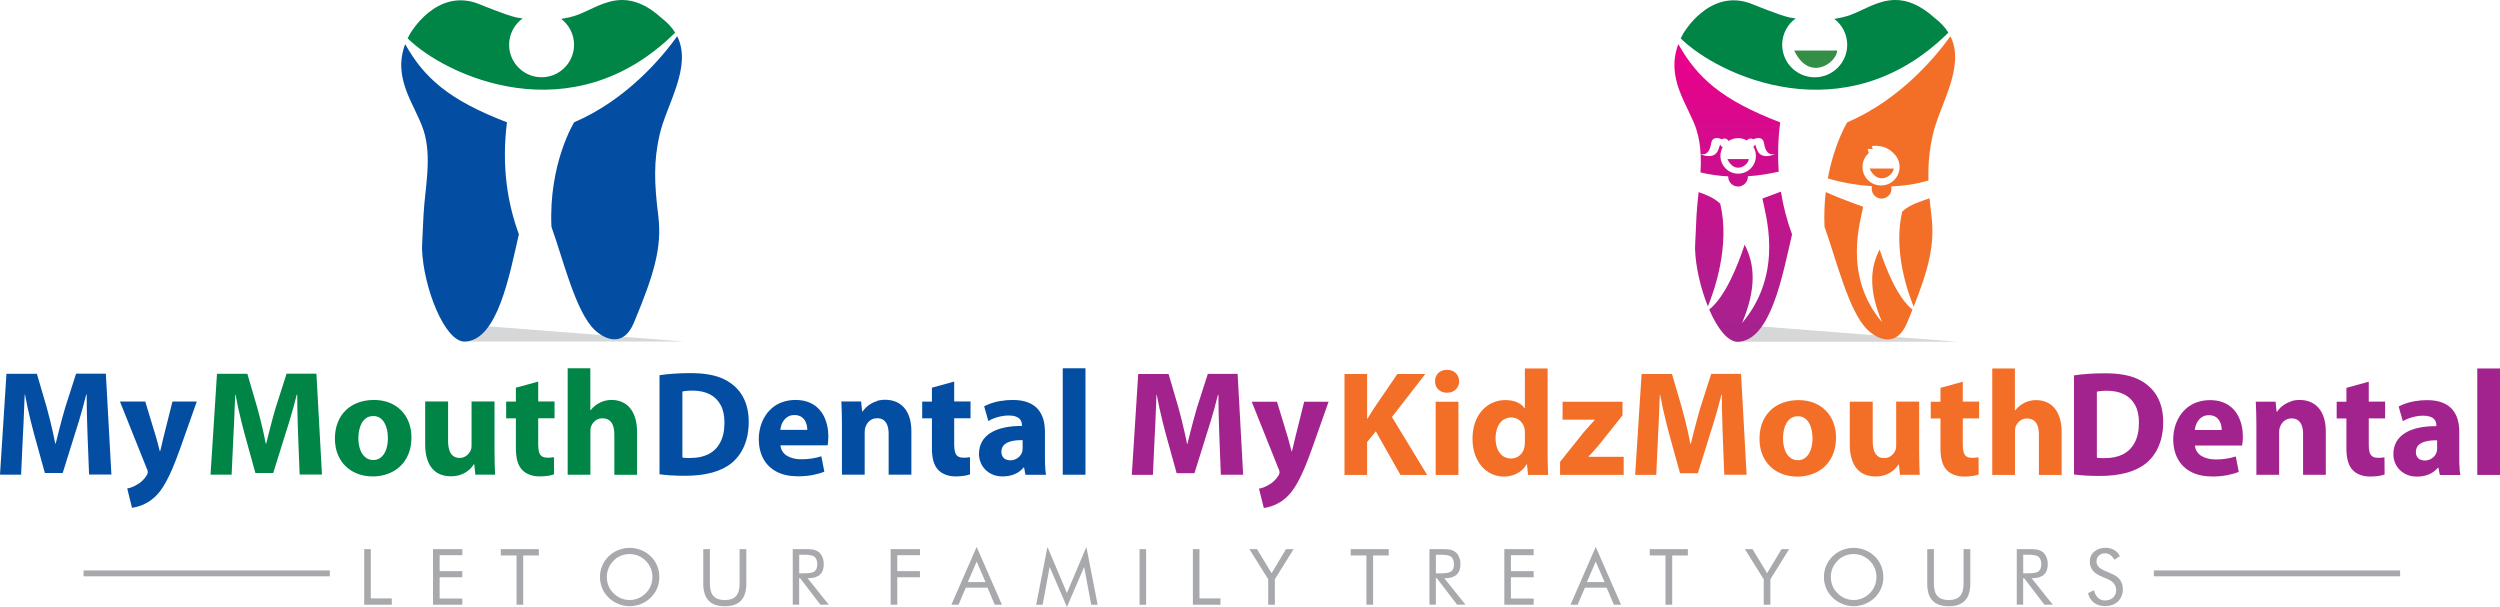
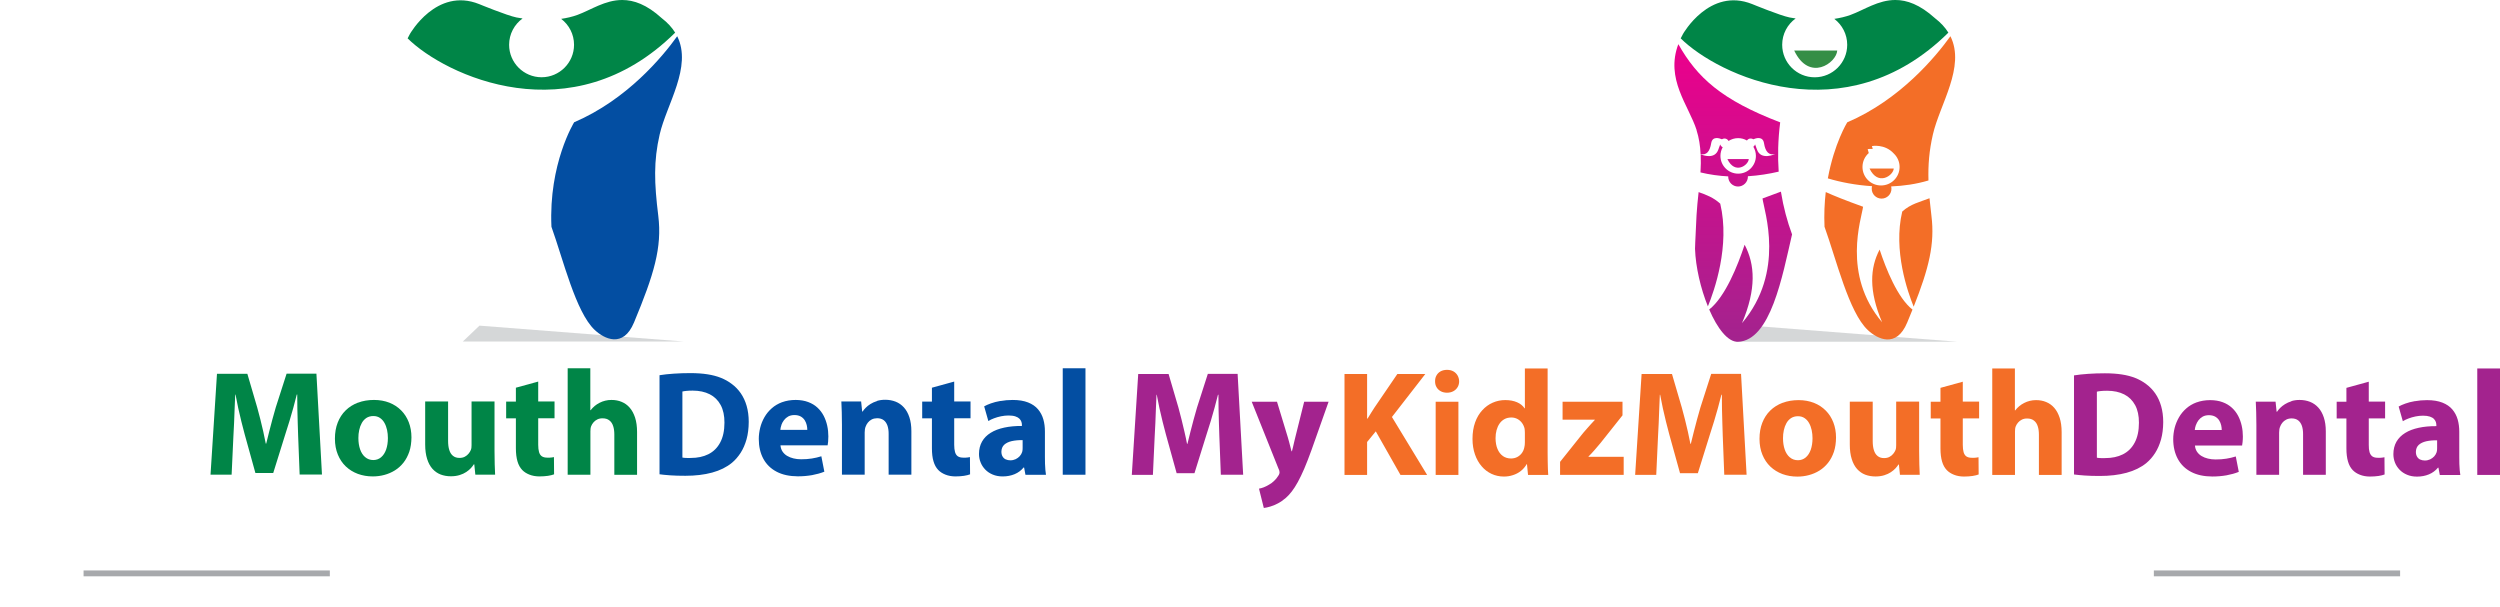
<svg xmlns="http://www.w3.org/2000/svg" id="Layer_2" viewBox="0 0 549.83 133.48">
  <defs>
    <style>.cls-1{fill:#008547;}.cls-2,.cls-3{fill-rule:evenodd;}.cls-2,.cls-4{fill:#d5d7d8;}.cls-5{fill:url(#linear-gradient);}.cls-3{fill:#358e46;}.cls-6{fill:#a3238e;}.cls-7{fill:#f36e27;}.cls-8{fill:#034ea2;}.cls-9{fill:#a7a9ac;}</style>
    <linearGradient id="linear-gradient" x1="381.18" y1="75.16" x2="381.18" y2="9.7" gradientUnits="userSpaceOnUse">
      <stop offset="0" stop-color="#a3238e" />
      <stop offset="1" stop-color="#ec008c" />
    </linearGradient>
  </defs>
  <g id="Layer_3">
-     <path class="cls-9" d="M464.48,126.21c.8.34,1.4.79,1.8,1.35.4.57.6,1.23.6,1.99,0,1.13-.36,2.03-1.07,2.72-.72.69-1.66,1.03-2.85,1.03-.96,0-1.77-.24-2.42-.74-.65-.49-1.09-1.19-1.32-2.1l1.32-.65c.18.74.47,1.3.88,1.68.41.38.92.57,1.54.57.73,0,1.32-.21,1.77-.63.45-.42.68-.96.68-1.64,0-.55-.16-1.02-.47-1.42-.32-.41-.79-.74-1.42-1.02l-1.49-.64c-.81-.34-1.42-.78-1.82-1.31-.4-.53-.6-1.17-.6-1.92,0-.87.32-1.59.97-2.15.65-.57,1.47-.85,2.47-.85.74,0,1.37.16,1.91.47.54.31.96.77,1.26,1.38l-1.2.77c-.27-.47-.58-.82-.92-1.06-.34-.23-.72-.35-1.15-.35-.54,0-.99.17-1.34.5-.35.33-.52.76-.52,1.28,0,.43.13.81.4,1.13.26.32.68.6,1.24.84l1.74.77ZM444.97,122v4.09h1.11c1.14,0,1.9-.14,2.28-.44.38-.29.58-.8.58-1.53,0-.78-.2-1.33-.59-1.65s-1.15-.47-2.27-.47h-1.11ZM443.55,133v-12.23h2.87c.82,0,1.42.05,1.8.14.38.1.72.25,1.01.47.36.28.64.67.84,1.14.2.48.3,1,.3,1.58,0,1-.28,1.76-.84,2.28-.56.52-1.38.78-2.46.78h-.26l4.67,5.83h-1.85l-4.46-5.83h-.21v5.83h-1.42ZM423.86,120.77h1.47v7.61c0,1.24.26,2.14.79,2.72.52.58,1.35.87,2.47.87s1.95-.29,2.47-.87c.53-.58.79-1.49.79-2.72v-7.61h1.48v7.61c0,1.66-.39,2.89-1.18,3.72-.79.82-1.97,1.23-3.56,1.23s-2.77-.41-3.55-1.23c-.79-.82-1.18-2.06-1.18-3.72v-7.61ZM414.21,126.91c0,.88-.16,1.7-.48,2.47-.32.78-.8,1.46-1.41,2.06-.62.6-1.33,1.06-2.14,1.39-.81.33-1.64.49-2.5.49s-1.7-.16-2.5-.49c-.8-.33-1.51-.79-2.13-1.39-.62-.61-1.1-1.3-1.42-2.07-.33-.77-.49-1.6-.49-2.46s.16-1.7.49-2.48c.33-.78.8-1.47,1.42-2.08.61-.59,1.32-1.05,2.12-1.38.8-.32,1.64-.48,2.5-.48s1.7.16,2.51.48c.8.32,1.51.78,2.13,1.38.62.6,1.09,1.29,1.41,2.07.32.78.48,1.6.48,2.48M407.68,131.96c.67,0,1.3-.12,1.91-.38.6-.25,1.15-.62,1.63-1.11.48-.48.84-1.02,1.09-1.63.25-.61.38-1.25.38-1.93s-.13-1.33-.38-1.95c-.25-.62-.62-1.16-1.09-1.63s-1.02-.84-1.63-1.1c-.61-.25-1.25-.37-1.92-.37s-1.33.12-1.93.37c-.61.25-1.15.62-1.61,1.1-.48.48-.84,1.03-1.1,1.64-.25.61-.37,1.26-.37,1.94s.12,1.32.37,1.92c.25.6.61,1.15,1.1,1.64s1.04.86,1.63,1.11c.6.25,1.24.38,1.91.38M387.9,133v-5.6l-4.14-6.63h1.68l3.2,5.3,3.18-5.3h1.67l-4.13,6.63v5.6h-1.45ZM366.3,133v-10.84h-3.46v-1.39h8.37v1.39h-3.44v10.84h-1.47ZM350.96,120.29l5.56,12.71h-1.58l-1.59-3.75h-4.78l-1.59,3.75h-1.58l5.55-12.71ZM350.96,123.51l-1.95,4.5h3.89l-1.95-4.5ZM330.85,133v-12.23h6.45v1.33h-5v3.51h5v1.35h-5v4.68h5v1.36h-6.45ZM315.8,122v4.09h1.11c1.14,0,1.9-.14,2.28-.44.38-.29.58-.8.58-1.53,0-.78-.2-1.33-.59-1.65-.4-.32-1.15-.47-2.27-.47h-1.11ZM314.38,133v-12.23h2.87c.82,0,1.42.05,1.8.14.38.1.72.25,1.01.47.36.28.65.67.84,1.14.2.48.3,1,.3,1.58,0,1-.28,1.76-.84,2.28-.56.52-1.38.78-2.46.78h-.26l4.67,5.83h-1.85l-4.46-5.83h-.21v5.83h-1.42ZM300.52,133v-10.84h-3.46v-1.39h8.37v1.39h-3.44v10.84h-1.47ZM278.92,133v-5.6l-4.14-6.63h1.68l3.2,5.3,3.18-5.3h1.67l-4.13,6.63v5.6h-1.45ZM262.35,133v-12.23h1.45v10.84h4.62v1.39h-6.07ZM250.62,120.77h1.45v12.23h-1.45v-12.23ZM234.65,133.48l-3.8-8.79-1.54,8.31h-1.42l2.48-12.71,4.28,10.12,4.28-10.12,2.48,12.71h-1.42l-1.55-8.31-3.78,8.79ZM214.8,120.29l5.56,12.71h-1.58l-1.59-3.75h-4.78l-1.59,3.75h-1.58l5.55-12.71ZM214.8,123.51l-1.94,4.5h3.89l-1.95-4.5ZM195.88,133v-12.23h6.45v1.33h-4.99v3.51h4.99v1.35h-4.99v6.04h-1.45ZM175.77,122v4.09h1.11c1.14,0,1.9-.14,2.28-.44.39-.29.58-.8.58-1.53,0-.78-.2-1.33-.59-1.65s-1.15-.47-2.27-.47h-1.11ZM174.35,133v-12.23h2.87c.82,0,1.42.05,1.8.14.38.1.72.25,1.01.47.36.28.64.67.84,1.14.2.48.3,1,.3,1.58,0,1-.28,1.76-.84,2.28-.56.52-1.38.78-2.46.78h-.26l4.67,5.83h-1.85l-4.46-5.83h-.21v5.83h-1.42ZM154.66,120.77h1.47v7.61c0,1.24.26,2.14.79,2.72.53.58,1.35.87,2.48.87s1.95-.29,2.47-.87c.53-.58.79-1.49.79-2.72v-7.61h1.48v7.61c0,1.66-.39,2.89-1.18,3.72-.79.82-1.97,1.23-3.56,1.23s-2.77-.41-3.55-1.23c-.79-.82-1.18-2.06-1.18-3.72v-7.61ZM145.01,126.91c0,.88-.16,1.7-.48,2.47-.32.78-.8,1.46-1.41,2.06-.62.6-1.33,1.06-2.13,1.39-.81.33-1.64.49-2.5.49s-1.7-.16-2.5-.49c-.8-.33-1.51-.79-2.13-1.39-.62-.61-1.1-1.3-1.42-2.07-.33-.77-.49-1.6-.49-2.46s.16-1.7.49-2.48c.32-.78.8-1.47,1.42-2.08.61-.59,1.32-1.05,2.12-1.38.8-.32,1.64-.48,2.5-.48s1.71.16,2.51.48c.81.32,1.52.78,2.13,1.38.62.6,1.09,1.29,1.41,2.07.32.78.48,1.6.48,2.48M138.48,131.96c.67,0,1.3-.12,1.91-.38.6-.25,1.15-.62,1.63-1.11.48-.48.84-1.02,1.09-1.63.25-.61.38-1.25.38-1.93s-.12-1.33-.38-1.95c-.25-.62-.62-1.16-1.09-1.63-.48-.48-1.02-.84-1.63-1.1-.61-.25-1.25-.37-1.92-.37s-1.33.12-1.93.37c-.61.25-1.15.62-1.61,1.1-.48.48-.84,1.03-1.09,1.64-.25.61-.38,1.26-.38,1.94s.12,1.32.37,1.92c.25.6.61,1.15,1.1,1.64.49.49,1.04.86,1.63,1.11.6.25,1.24.38,1.91.38M113.6,133v-10.84h-3.46v-1.39h8.37v1.39h-3.44v10.84h-1.47ZM95.23,133v-12.23h6.45v1.33h-4.99v3.51h4.99v1.35h-4.99v4.68h4.99v1.36h-6.45ZM80.1,133v-12.23h1.45v10.84h4.62v1.39h-6.07Z" />
    <rect class="cls-9" x="18.38" y="125.46" width="54.16" height="1.29" />
    <rect class="cls-9" x="473.7" y="125.46" width="54.16" height="1.29" />
    <polygon class="cls-4" points="101.78 75.12 150.49 75.12 105.45 71.62 101.78 75.12" />
    <path class="cls-8" d="M126.27,26.9s-5.63,9.08-4.99,22.98c2.58,7.18,5.34,18.75,9.5,22.67,2.1,1.98,6.28,4.1,8.66-1.63,4.39-10.54,6.19-16.49,5.34-23.43-.9-7.27-1.05-12.03.3-17.91,1.51-6.62,7.21-14.88,3.86-21.61-3.25,4.53-11.05,13.94-22.67,18.92" />
    <path class="cls-1" d="M127.02,3.27c-1.14.42-2.37.7-3.6.88,1.72,1.31,2.83,3.37,2.83,5.7,0,3.94-3.2,7.14-7.14,7.14s-7.14-3.2-7.14-7.14c0-2.38,1.17-4.49,2.96-5.79-.55-.08-1-.16-1.34-.22-2.09-.42-8.21-2.94-8.21-2.94-9.4-3.78-15.23,6.58-15.23,6.58-.18.32-.34.64-.5.96,8.22,8.13,36.02,21.32,58.84-1.26-.69-1.12-1.66-2.19-2.97-3.2C142.23.99,139.39,0,136.84,0,133.07,0,129.96,2.19,127.02,3.27" />
-     <path class="cls-8" d="M93.14,28.6c1.94,6.02.3,12.87,0,18.75-.3,5.88-.33,7.34-.33,7.34.3,8.67,5.08,20.57,9.4,20.43,7.21-.22,9.8-14.46,11.91-23.6-2.42-6.54-3.87-14.77-2.62-24.62-12.91-4.94-18.24-9.84-22.39-17.19-2.89,7.67,2.25,13.4,4.02,18.9" />
-     <path class="cls-8" d="M37.93,88.31l-1.98,7.9c-.08.31-.16.64-.24,1-.08.35-.16.7-.24,1.04-.08.35-.17.66-.24.95h-.1c-.07-.29-.14-.6-.24-.94-.09-.34-.18-.69-.27-1.04-.1-.35-.19-.69-.28-1.01l-2.4-7.9h-5.56l5.89,14.72c.1.2.16.36.19.5.03.13.04.24.04.32,0,.12-.02.24-.07.36-.04.13-.11.25-.19.36-.25.42-.57.81-.94,1.16-.37.36-.75.64-1.14.84-.38.23-.76.42-1.14.57-.37.14-.72.24-1.04.29l1.05,4.25c.42-.05.9-.15,1.42-.31.53-.15,1.09-.38,1.67-.69.58-.3,1.16-.71,1.75-1.21.45-.39.89-.87,1.32-1.43.43-.56.88-1.25,1.32-2.06.45-.81.92-1.8,1.42-2.95.49-1.16,1.03-2.53,1.6-4.12l3.75-10.6h-5.37ZM16.72,82.22l-2.37,7.38c-.24.83-.48,1.69-.73,2.59-.24.9-.48,1.8-.71,2.71-.23.91-.46,1.8-.66,2.66h-.1c-.17-.87-.35-1.76-.55-2.65-.2-.89-.41-1.79-.64-2.68-.22-.89-.46-1.76-.68-2.61l-2.17-7.41H1.42l-1.42,22.19h4.64l.39-8.43c.06-.93.1-1.91.15-2.95.04-1.03.08-2.08.12-3.14.04-1.06.08-2.09.13-3.1h.07c.18.97.37,1.95.59,2.96.22,1,.45,1.98.69,2.95.24.97.48,1.9.72,2.78l2.37,8.56h3.92l2.7-8.66c.29-.87.58-1.79.87-2.76.29-.96.57-1.94.84-2.93s.53-1.96.76-2.91h.1c0,1.08.01,2.14.03,3.2.02,1.06.04,2.08.08,3.08.03,1,.06,1.94.09,2.83l.33,8.49h4.91l-1.22-22.19h-6.55Z" />
-     <path class="cls-1" d="M103.71,88.31v9.58c0,.2-.01.39-.03.58-.02.19-.07.35-.13.5-.11.27-.27.54-.49.8-.21.27-.49.49-.82.67-.33.18-.73.27-1.19.27-.58,0-1.05-.15-1.43-.46-.37-.3-.64-.72-.81-1.28-.18-.56-.26-1.23-.26-2.01v-8.66h-5.04v9.45c0,1.24.15,2.3.43,3.19.28.89.67,1.61,1.18,2.18.51.56,1.11.98,1.79,1.24.69.26,1.44.39,2.26.39.72,0,1.37-.1,1.92-.27.56-.17,1.04-.4,1.45-.67.41-.27.75-.56,1.03-.86.27-.3.49-.58.64-.83h.1l.23,2.27h4.35c-.03-.68-.07-1.44-.09-2.3-.03-.86-.04-1.82-.04-2.87v-10.93h-5.04ZM80.31,100.54c-.49-.42-.86-.99-1.11-1.71-.25-.73-.38-1.55-.38-2.49,0-.6.05-1.18.18-1.76.12-.57.31-1.09.57-1.55.26-.47.6-.83,1.01-1.11.42-.27.93-.42,1.53-.42.57,0,1.05.14,1.46.42.4.27.74.64.99,1.1.26.46.44.98.57,1.55.12.58.18,1.16.18,1.77,0,.97-.14,1.82-.39,2.54-.26.72-.63,1.29-1.11,1.69-.48.4-1.04.6-1.69.61-.71,0-1.32-.22-1.8-.64M78.73,88.55c-1.05.4-1.96.97-2.71,1.71-.76.74-1.34,1.64-1.75,2.69-.41,1.05-.61,2.22-.61,3.53,0,1.3.22,2.47.64,3.49.42,1.03,1,1.89,1.75,2.61.76.72,1.64,1.26,2.65,1.64,1.01.37,2.1.56,3.29.56.87,0,1.72-.11,2.54-.33.82-.22,1.6-.55,2.32-1,.71-.44,1.34-1.01,1.89-1.7.54-.68.96-1.49,1.28-2.41.31-.93.46-1.98.47-3.15,0-1.21-.2-2.33-.59-3.33-.39-1-.94-1.87-1.67-2.6-.72-.73-1.59-1.3-2.6-1.7-1.01-.39-2.13-.6-3.37-.6-1.29,0-2.47.2-3.52.6M113.46,85.29v3.03h-2.14v3.69h2.14v6.58c0,1.14.12,2.1.35,2.88.23.79.58,1.41,1.04,1.89.4.42.92.76,1.57,1.02.64.26,1.37.39,2.18.4.71,0,1.35-.05,1.92-.13.56-.09,1.01-.2,1.34-.33l-.03-3.79c-.16.03-.31.06-.45.08-.14.02-.29.03-.45.04-.16,0-.36,0-.58,0-.5,0-.89-.1-1.19-.3-.29-.2-.49-.52-.61-.93-.12-.42-.18-.95-.18-1.6v-5.83h3.59v-3.69h-3.59v-4.38l-4.91,1.35ZM63.02,82.22l-2.37,7.38c-.24.83-.48,1.69-.73,2.59-.24.9-.48,1.8-.71,2.71-.23.91-.46,1.8-.66,2.66h-.1c-.16-.87-.35-1.76-.55-2.65-.2-.89-.41-1.79-.64-2.68-.23-.89-.46-1.76-.69-2.61l-2.17-7.41h-6.68l-1.42,22.19h4.64l.39-8.43c.06-.93.1-1.91.15-2.95.04-1.03.08-2.08.12-3.14.04-1.06.08-2.09.13-3.1h.07c.18.97.37,1.95.59,2.96.22,1,.45,1.98.69,2.95.24.97.48,1.9.72,2.78l2.37,8.56h3.92l2.7-8.66c.29-.87.58-1.79.87-2.76.29-.96.57-1.94.85-2.93.27-.99.53-1.96.76-2.91h.1c0,1.08.01,2.14.03,3.2.02,1.06.04,2.08.08,3.08.03,1,.06,1.94.09,2.83l.33,8.49h4.91l-1.22-22.19h-6.55ZM124.85,81v23.41h5v-9.55c0-.19.01-.37.03-.57.02-.2.07-.38.13-.55.12-.3.29-.59.52-.85.22-.26.5-.48.83-.64.33-.17.71-.25,1.15-.25.63,0,1.13.15,1.51.46.38.29.66.7.83,1.24.18.53.26,1.15.26,1.86v8.86h5v-9.42c0-1.21-.15-2.26-.43-3.14-.29-.88-.68-1.62-1.19-2.2-.5-.58-1.1-1-1.78-1.28-.68-.29-1.43-.42-2.23-.42-.47,0-.92.05-1.36.16-.45.11-.86.26-1.24.46-.39.2-.76.43-1.09.71-.33.27-.62.59-.89.93h-.07v-9.22h-5Z" />
+     <path class="cls-1" d="M103.71,88.31v9.58c0,.2-.01.39-.03.58-.02.19-.07.35-.13.5-.11.27-.27.54-.49.8-.21.27-.49.49-.82.67-.33.18-.73.27-1.19.27-.58,0-1.05-.15-1.43-.46-.37-.3-.64-.72-.81-1.28-.18-.56-.26-1.23-.26-2.01v-8.66h-5.04v9.45c0,1.24.15,2.3.43,3.19.28.89.67,1.61,1.18,2.18.51.56,1.11.98,1.79,1.24.69.26,1.44.39,2.26.39.72,0,1.37-.1,1.92-.27.56-.17,1.04-.4,1.45-.67.41-.27.75-.56,1.03-.86.27-.3.49-.58.64-.83h.1l.23,2.27h4.35c-.03-.68-.07-1.44-.09-2.3-.03-.86-.04-1.82-.04-2.87v-10.93h-5.04ZM80.31,100.54c-.49-.42-.86-.99-1.11-1.71-.25-.73-.38-1.55-.38-2.49,0-.6.05-1.18.18-1.76.12-.57.31-1.09.57-1.55.26-.47.6-.83,1.01-1.11.42-.27.93-.42,1.53-.42.57,0,1.05.14,1.46.42.4.27.74.64.99,1.1.26.46.44.98.57,1.55.12.58.18,1.16.18,1.77,0,.97-.14,1.82-.39,2.54-.26.72-.63,1.29-1.11,1.69-.48.4-1.04.6-1.69.61-.71,0-1.32-.22-1.8-.64M78.73,88.55c-1.05.4-1.96.97-2.71,1.71-.76.74-1.34,1.64-1.75,2.69-.41,1.05-.61,2.22-.61,3.53,0,1.3.22,2.47.64,3.49.42,1.03,1,1.89,1.75,2.61.76.72,1.64,1.26,2.65,1.64,1.01.37,2.1.56,3.29.56.87,0,1.72-.11,2.54-.33.82-.22,1.6-.55,2.32-1,.71-.44,1.34-1.01,1.89-1.7.54-.68.96-1.49,1.28-2.41.31-.93.46-1.98.47-3.15,0-1.21-.2-2.33-.59-3.33-.39-1-.94-1.87-1.67-2.6-.72-.73-1.59-1.3-2.6-1.7-1.01-.39-2.13-.6-3.37-.6-1.29,0-2.47.2-3.52.6M113.46,85.29v3.03h-2.14v3.69h2.14v6.58c0,1.14.12,2.1.35,2.88.23.79.58,1.41,1.04,1.89.4.42.92.76,1.57,1.02.64.26,1.37.39,2.18.4.71,0,1.35-.05,1.92-.13.56-.09,1.01-.2,1.34-.33l-.03-3.79c-.16.03-.31.06-.45.08-.14.02-.29.03-.45.04-.16,0-.36,0-.58,0-.5,0-.89-.1-1.19-.3-.29-.2-.49-.52-.61-.93-.12-.42-.18-.95-.18-1.6v-5.83h3.59v-3.69h-3.59v-4.38l-4.91,1.35ZM63.02,82.22l-2.37,7.38c-.24.83-.48,1.69-.73,2.59-.24.9-.48,1.8-.71,2.71-.23.91-.46,1.8-.66,2.66h-.1c-.16-.87-.35-1.76-.55-2.65-.2-.89-.41-1.79-.64-2.68-.23-.89-.46-1.76-.69-2.61l-2.17-7.41h-6.68l-1.42,22.19h4.64l.39-8.43c.06-.93.1-1.91.15-2.95.04-1.03.08-2.08.12-3.14.04-1.06.08-2.09.13-3.1h.07c.18.97.37,1.95.59,2.96.22,1,.45,1.98.69,2.95.24.97.48,1.9.72,2.78l2.37,8.56h3.92l2.7-8.66c.29-.87.58-1.79.87-2.76.29-.96.57-1.94.85-2.93.27-.99.53-1.96.76-2.91h.1c0,1.08.01,2.14.03,3.2.02,1.06.04,2.08.08,3.08.03,1,.06,1.94.09,2.83l.33,8.49h4.91l-1.22-22.19h-6.55ZM124.85,81v23.41h5v-9.55c0-.19.01-.37.03-.57.02-.2.07-.38.13-.55.12-.3.29-.59.52-.85.22-.26.5-.48.83-.64.33-.17.71-.25,1.15-.25.63,0,1.13.15,1.51.46.38.29.66.7.83,1.24.18.53.26,1.15.26,1.86v8.86h5v-9.42c0-1.21-.15-2.26-.43-3.14-.29-.88-.68-1.62-1.19-2.2-.5-.58-1.1-1-1.78-1.28-.68-.29-1.43-.42-2.23-.42-.47,0-.92.05-1.36.16-.45.11-.86.26-1.24.46-.39.2-.76.43-1.09.71-.33.27-.62.59-.89.93h-.07v-9.22h-5" />
    <path class="cls-8" d="M171.85,93.46c.13-.37.32-.72.57-1.05.25-.33.56-.6.93-.81.38-.21.83-.31,1.36-.32.57,0,1.04.12,1.42.33.37.22.66.5.87.84.2.33.35.69.43,1.06.08.37.12.71.12,1.03h-5.93c.03-.35.11-.7.24-1.08M172.01,88.45c-.88.33-1.64.78-2.28,1.35-.65.57-1.18,1.22-1.6,1.95-.42.74-.74,1.51-.94,2.33-.2.82-.31,1.64-.31,2.46,0,1.68.34,3.14,1.01,4.37.67,1.23,1.64,2.17,2.92,2.84,1.28.67,2.83,1,4.66,1.01,1.09,0,2.13-.09,3.11-.26.98-.18,1.89-.43,2.72-.76l-.66-3.39c-.67.21-1.37.38-2.09.49-.72.12-1.51.17-2.36.17-.59,0-1.15-.06-1.67-.19s-1-.31-1.41-.56c-.42-.25-.75-.57-1.01-.95-.25-.38-.41-.84-.45-1.36h10.37c.04-.19.07-.46.11-.8.03-.35.05-.74.05-1.17,0-.8-.08-1.59-.25-2.36-.17-.77-.43-1.5-.78-2.18-.36-.68-.81-1.28-1.38-1.8-.56-.52-1.24-.93-2.03-1.22-.79-.3-1.71-.45-2.74-.46-1.12,0-2.12.18-3,.5M192.88,88.21c-.54.17-1.02.38-1.43.64-.42.26-.77.54-1.05.83-.29.3-.52.57-.68.83h-.1l-.23-2.21h-4.35c.03.71.07,1.49.09,2.34.02.85.04,1.79.04,2.79v10.96h5v-9.28c0-.24.02-.46.05-.68.03-.22.08-.41.15-.58.11-.31.27-.61.49-.89.22-.29.5-.52.84-.7.33-.18.74-.27,1.2-.28.6,0,1.09.15,1.47.44.37.29.64.7.82,1.22.17.52.26,1.13.25,1.83v8.92h5v-9.55c0-1.18-.15-2.21-.44-3.08-.29-.87-.69-1.59-1.21-2.16-.52-.57-1.12-.99-1.83-1.27-.7-.27-1.46-.41-2.29-.41-.66,0-1.27.09-1.81.26M221.2,101.04c-.3-.14-.53-.35-.7-.64-.17-.28-.26-.64-.26-1.06.01-.64.22-1.15.62-1.53.41-.37.97-.64,1.67-.8.7-.15,1.49-.23,2.38-.21v1.74c0,.15,0,.3-.02.44-.02.15-.04.29-.08.42-.11.34-.29.65-.54.93-.25.27-.55.49-.9.66-.35.16-.74.25-1.16.25-.38,0-.71-.07-1.01-.21M220.03,88.18c-.8.14-1.5.32-2.11.54-.6.22-1.1.43-1.47.65l.92,3.23c.36-.23.77-.43,1.26-.61.48-.18.99-.33,1.54-.44.55-.11,1.1-.17,1.65-.17.62,0,1.11.07,1.5.2.39.13.68.3.89.51.21.21.35.44.43.68.08.24.11.47.11.68v.23c-1.43-.01-2.72.11-3.88.36-1.16.25-2.15.62-2.98,1.14-.83.51-1.47,1.15-1.91,1.93-.44.78-.67,1.69-.67,2.73,0,.65.12,1.27.36,1.86.23.59.58,1.11,1.02,1.57.45.47.99.83,1.64,1.1.64.27,1.37.41,2.19.41.96,0,1.84-.17,2.63-.5.79-.33,1.45-.83,1.98-1.47h.1l.3,1.61h4.51c-.05-.3-.1-.65-.13-1.07-.03-.41-.06-.85-.08-1.35-.02-.48-.02-.98-.02-1.5v-5.6c0-.95-.11-1.85-.35-2.68-.24-.83-.63-1.57-1.17-2.21-.54-.64-1.27-1.14-2.18-1.5-.91-.36-2.03-.55-3.37-.55-.98,0-1.87.08-2.68.23M204.96,85.29v3.03h-2.14v3.69h2.14v6.58c0,1.14.11,2.1.35,2.88.23.79.58,1.41,1.04,1.89.4.42.92.76,1.57,1.02.64.26,1.37.39,2.18.4.71,0,1.35-.05,1.91-.13.56-.09,1.01-.2,1.34-.33l-.03-3.79c-.16.03-.31.06-.45.08-.14.02-.29.03-.45.04-.16,0-.36,0-.58,0-.5,0-.89-.1-1.19-.3-.29-.2-.49-.52-.61-.93-.12-.42-.18-.95-.18-1.6v-5.83h3.59v-3.69h-3.59v-4.38l-4.9,1.35ZM151.83,100.73c-.32,0-.64,0-.95-.01-.31-.01-.58-.04-.8-.09v-14.52c.21-.06.5-.1.88-.14.37-.04.83-.06,1.39-.06,1.44,0,2.69.27,3.74.8,1.04.53,1.84,1.32,2.41,2.37.56,1.04.84,2.34.83,3.87,0,1.77-.32,3.23-.94,4.38-.61,1.15-1.48,2.01-2.6,2.57-1.1.55-2.39.82-3.88.82h-.09M148.18,82.18c-1.16.08-2.2.19-3.13.34v21.79c.62.09,1.4.16,2.34.23.94.07,2.06.1,3.35.1,2.18,0,4.14-.23,5.87-.7,1.73-.47,3.19-1.19,4.37-2.16.72-.6,1.35-1.33,1.91-2.19.55-.86.98-1.85,1.3-2.98.31-1.12.47-2.4.48-3.81,0-1.31-.16-2.48-.46-3.53-.3-1.05-.74-1.97-1.29-2.78-.56-.8-1.22-1.49-2-2.06-.71-.54-1.5-.98-2.37-1.33-.87-.35-1.86-.61-2.96-.78-1.1-.17-2.35-.26-3.75-.26-1.28,0-2.49.04-3.65.12M233.73,104.41h5v-23.41h-5v23.41Z" />
    <path class="cls-7" d="M417.03,88.35v9.58c0,.2-.01.39-.03.58-.02.19-.07.35-.13.5-.11.27-.27.54-.49.8-.21.27-.49.49-.82.67-.33.18-.73.27-1.19.27-.58,0-1.05-.15-1.43-.46-.37-.3-.64-.72-.81-1.28-.18-.56-.26-1.23-.26-2.01v-8.66h-5.04v9.45c0,1.24.15,2.3.43,3.19.28.89.67,1.61,1.18,2.18.51.56,1.11.98,1.79,1.24.69.26,1.44.39,2.26.39.72,0,1.37-.1,1.92-.27.56-.17,1.04-.4,1.45-.67.41-.27.75-.56,1.03-.86.27-.3.49-.58.64-.83h.1l.23,2.27h4.35c-.03-.68-.07-1.44-.09-2.3-.03-.86-.04-1.82-.04-2.87v-10.93h-5.04ZM393.63,100.58c-.49-.42-.86-.99-1.11-1.71-.25-.73-.38-1.55-.38-2.49,0-.6.05-1.18.18-1.76.12-.57.31-1.09.57-1.55.26-.47.6-.83,1.01-1.11.42-.27.93-.42,1.53-.42.57,0,1.05.14,1.46.42.4.27.74.64.99,1.1.26.46.44.98.57,1.55.12.58.18,1.16.18,1.77,0,.97-.14,1.82-.39,2.54-.26.72-.63,1.29-1.11,1.69-.48.4-1.04.6-1.69.61-.71,0-1.32-.22-1.8-.64M392.04,88.59c-1.05.4-1.96.97-2.71,1.71-.76.74-1.34,1.64-1.75,2.69-.41,1.05-.61,2.22-.61,3.53,0,1.3.22,2.47.64,3.49.42,1.03,1,1.89,1.75,2.61.76.72,1.64,1.26,2.65,1.64,1.01.37,2.1.56,3.29.56.87,0,1.72-.11,2.54-.33.82-.22,1.6-.55,2.32-1,.71-.44,1.34-1.01,1.89-1.7.54-.68.96-1.49,1.28-2.41.31-.93.46-1.98.47-3.15,0-1.21-.2-2.33-.59-3.33-.39-1-.94-1.87-1.67-2.6-.72-.73-1.59-1.3-2.6-1.7-1.01-.39-2.13-.6-3.37-.6-1.29,0-2.47.2-3.52.6M426.77,85.32v3.03h-2.14v3.69h2.14v6.58c0,1.14.12,2.1.35,2.88.23.79.58,1.41,1.04,1.89.4.42.92.76,1.57,1.02.64.26,1.37.39,2.18.4.71,0,1.35-.05,1.92-.13.56-.09,1.01-.2,1.34-.33l-.03-3.79c-.16.03-.31.06-.45.08-.14.02-.29.03-.45.04-.16,0-.36,0-.58,0-.5,0-.89-.1-1.19-.3-.29-.2-.49-.52-.61-.93-.12-.42-.18-.95-.18-1.6v-5.83h3.59v-3.69h-3.59v-4.38l-4.91,1.35ZM376.34,82.26l-2.37,7.38c-.24.83-.48,1.69-.73,2.59-.24.9-.48,1.8-.71,2.71-.23.91-.46,1.8-.66,2.66h-.1c-.16-.87-.35-1.76-.55-2.65-.2-.89-.41-1.79-.64-2.68-.23-.89-.46-1.76-.69-2.61l-2.17-7.41h-6.68l-1.42,22.19h4.64l.39-8.43c.06-.93.1-1.91.15-2.95.04-1.03.08-2.08.12-3.14.04-1.06.08-2.09.13-3.1h.07c.18.97.37,1.95.59,2.96.22,1,.45,1.98.69,2.95.24.97.48,1.9.72,2.78l2.37,8.56h3.92l2.7-8.66c.29-.87.58-1.79.87-2.76.29-.96.57-1.94.85-2.93.27-.99.53-1.96.76-2.91h.1c0,1.08.01,2.14.03,3.2.02,1.06.04,2.08.08,3.08.03,1,.06,1.94.09,2.83l.33,8.49h4.91l-1.22-22.19h-6.55ZM438.16,81.04v23.41h5v-9.55c0-.19.01-.37.03-.57.02-.2.07-.38.13-.55.12-.3.29-.59.52-.85.22-.26.5-.48.83-.64.33-.17.71-.25,1.15-.25.63,0,1.13.15,1.51.46.38.29.66.7.83,1.24.18.53.26,1.15.26,1.86v8.86h5v-9.42c0-1.21-.15-2.26-.43-3.14-.29-.88-.68-1.62-1.19-2.2-.5-.58-1.1-1-1.78-1.28-.68-.29-1.43-.42-2.23-.42-.47,0-.92.05-1.36.16-.45.11-.86.26-1.24.46-.39.2-.76.43-1.09.71-.33.27-.62.59-.89.93h-.07v-9.22h-5Z" />
    <path class="cls-6" d="M286.83,88.35l-1.97,7.9c-.08.31-.16.64-.24,1-.08.35-.16.7-.24,1.04-.08.35-.16.66-.24.95h-.1c-.07-.29-.14-.6-.24-.94-.09-.34-.18-.69-.27-1.04-.1-.35-.19-.69-.28-1.01l-2.4-7.9h-5.56l5.89,14.72c.1.2.16.36.19.5.03.13.04.24.04.32,0,.12-.02.24-.07.36-.04.13-.11.25-.19.36-.25.42-.56.81-.94,1.16-.37.36-.75.64-1.14.84-.38.23-.76.42-1.14.57-.37.14-.72.24-1.04.29l1.06,4.25c.42-.05.89-.15,1.42-.31.53-.15,1.09-.38,1.67-.69.58-.3,1.16-.71,1.75-1.21.45-.39.89-.87,1.32-1.43.43-.56.88-1.25,1.32-2.06.45-.81.92-1.8,1.42-2.95.49-1.16,1.03-2.53,1.6-4.12l3.75-10.6h-5.37ZM265.63,82.26l-2.37,7.38c-.24.83-.48,1.69-.73,2.59-.24.9-.48,1.8-.71,2.71-.23.91-.46,1.8-.66,2.66h-.1c-.16-.87-.35-1.76-.56-2.65-.2-.89-.41-1.79-.64-2.68-.23-.89-.46-1.76-.68-2.61l-2.17-7.41h-6.68l-1.41,22.19h4.64l.39-8.43c.06-.93.1-1.91.15-2.95.04-1.03.08-2.08.12-3.14.04-1.06.08-2.09.13-3.1h.06c.18.97.37,1.95.59,2.96.22,1,.45,1.98.69,2.95.24.97.48,1.9.72,2.78l2.37,8.56h3.92l2.7-8.66c.29-.87.58-1.79.87-2.76.29-.96.57-1.94.84-2.93.27-.99.53-1.96.76-2.91h.1c0,1.08.01,2.14.03,3.2.02,1.06.04,2.08.08,3.08.03,1,.06,1.94.09,2.83l.33,8.49h4.91l-1.22-22.19h-6.55Z" />
    <path class="cls-7" d="M315.75,104.45h5v-16.1h-5v16.1ZM343.66,88.35v3.95h7.08v.07c-.31.32-.59.64-.87.94-.27.3-.55.61-.82.92-.28.31-.56.64-.87,1l-5.07,6.35v2.86h13.99v-3.98h-7.74v-.06c.46-.45.9-.92,1.33-1.42.43-.5.87-1.02,1.31-1.54l4.84-6.09v-3h-13.17ZM307.32,82.26l-5.03,7.38c-.25.39-.5.79-.76,1.19-.26.41-.51.82-.76,1.24h-.1v-9.81h-4.97v22.19h4.97v-7.24l1.91-2.34,5.43,9.58h5.86l-7.74-12.74,7.34-9.45h-6.16ZM316.84,81.67c-.4.22-.7.52-.91.9-.22.38-.32.81-.31,1.3,0,.46.09.89.31,1.26.21.38.52.68.91.9.39.22.85.33,1.38.34.56,0,1.03-.12,1.43-.34.4-.22.71-.52.93-.9.22-.37.33-.8.33-1.26-.01-.49-.13-.92-.35-1.3-.22-.38-.53-.68-.92-.9-.39-.22-.86-.33-1.4-.33-.54,0-1.01.12-1.41.33M330.53,100.29c-.51-.36-.9-.87-1.18-1.54-.28-.66-.42-1.45-.43-2.36,0-.64.07-1.23.22-1.78.15-.55.37-1.04.66-1.45.29-.42.65-.75,1.08-.98.43-.24.93-.35,1.5-.36.52,0,.97.12,1.38.34.4.22.73.52,1,.89.26.37.45.78.55,1.24.02.14.03.28.04.44.02.16.02.31.02.44v2.11c0,.21,0,.41-.03.6-.02.19-.05.37-.1.55-.1.48-.29.89-.56,1.25-.27.36-.61.64-1.01.85-.4.2-.84.3-1.33.31-.7,0-1.3-.19-1.81-.54M335.37,81.04v8.76h-.07c-.37-.57-.92-1.01-1.65-1.33-.74-.32-1.6-.48-2.6-.48-.97,0-1.89.19-2.75.57-.87.38-1.64.94-2.3,1.67-.68.73-1.2,1.62-1.58,2.68-.38,1.07-.57,2.27-.57,3.63,0,1.26.19,2.39.54,3.4.35,1.01.84,1.88,1.47,2.61.62.73,1.35,1.28,2.18,1.67.83.39,1.73.58,2.69.59.7,0,1.36-.1,2-.31.64-.2,1.22-.5,1.74-.91.52-.41.95-.91,1.3-1.51h.06l.23,2.37h4.44c-.02-.37-.04-.81-.07-1.33-.02-.52-.03-1.07-.04-1.67-.02-.6-.02-1.2-.02-1.81v-18.6h-5Z" />
    <path class="cls-6" d="M482.95,93.49c.13-.37.32-.72.56-1.05.25-.33.56-.6.93-.81.38-.21.83-.31,1.35-.32.57,0,1.04.12,1.42.33.37.22.66.5.87.84.2.33.35.69.43,1.06.08.37.12.71.12,1.03h-5.93c.03-.35.11-.7.24-1.08M483.1,88.49c-.88.33-1.64.78-2.28,1.35-.65.57-1.18,1.22-1.6,1.95-.42.74-.74,1.51-.95,2.33-.2.82-.31,1.64-.31,2.46,0,1.68.35,3.14,1.02,4.37.67,1.23,1.64,2.17,2.92,2.84,1.28.67,2.83,1,4.66,1.01,1.09,0,2.13-.09,3.11-.26.98-.18,1.89-.43,2.71-.76l-.66-3.39c-.67.21-1.37.38-2.08.49-.72.12-1.51.17-2.36.17-.59,0-1.15-.06-1.67-.19-.53-.13-1-.31-1.41-.56-.42-.25-.75-.57-1.01-.95-.25-.38-.41-.84-.45-1.36h10.37c.04-.19.07-.46.11-.8.03-.35.06-.74.06-1.17,0-.8-.08-1.59-.25-2.36s-.43-1.5-.78-2.18c-.36-.68-.81-1.28-1.38-1.8-.57-.52-1.24-.93-2.03-1.22-.79-.3-1.71-.45-2.74-.46-1.12,0-2.12.18-3,.5M503.97,88.25c-.54.17-1.02.38-1.43.64-.42.26-.77.54-1.06.83-.29.3-.52.57-.68.83h-.1l-.23-2.21h-4.35c.03.71.06,1.49.09,2.34.02.85.04,1.79.04,2.79v10.96h5v-9.28c0-.24.02-.46.05-.68.03-.22.08-.41.15-.58.11-.31.27-.61.49-.89.23-.29.5-.52.85-.7.33-.18.73-.27,1.2-.28.6,0,1.09.15,1.46.44.37.29.64.7.82,1.22.17.52.26,1.13.25,1.83v8.92h5v-9.55c0-1.18-.15-2.21-.44-3.08-.29-.87-.69-1.59-1.21-2.16-.52-.57-1.12-.99-1.83-1.27-.7-.27-1.46-.41-2.29-.41-.66,0-1.27.09-1.81.26M532.29,101.08c-.3-.14-.53-.35-.7-.64-.17-.28-.26-.64-.26-1.06.01-.64.22-1.15.62-1.53.41-.37.97-.64,1.67-.8.7-.15,1.49-.23,2.38-.21v1.74c0,.15,0,.3-.02.44-.02.15-.04.29-.08.42-.11.34-.29.65-.54.93-.25.27-.55.49-.9.66-.35.16-.74.25-1.16.25-.38,0-.71-.07-1.01-.21M531.12,88.22c-.8.14-1.5.32-2.11.54-.6.22-1.1.43-1.47.65l.92,3.23c.36-.23.77-.43,1.26-.61.48-.18.99-.33,1.53-.44.55-.11,1.1-.17,1.65-.17.61,0,1.11.07,1.5.2.39.13.69.3.89.51.21.21.35.44.43.68.08.24.11.47.11.68v.23c-1.43-.01-2.72.11-3.88.36-1.16.25-2.15.62-2.98,1.14-.83.51-1.47,1.15-1.92,1.93-.44.78-.67,1.69-.67,2.73,0,.65.12,1.27.35,1.86.23.59.58,1.11,1.02,1.57.45.47.99.83,1.64,1.1.64.27,1.37.41,2.19.41.96,0,1.84-.17,2.63-.5.79-.33,1.45-.83,1.98-1.47h.1l.3,1.61h4.51c-.05-.3-.1-.65-.13-1.07-.03-.41-.06-.85-.08-1.35-.02-.48-.02-.98-.02-1.5v-5.6c0-.95-.11-1.85-.35-2.68-.24-.83-.63-1.57-1.17-2.21-.54-.64-1.27-1.14-2.18-1.5-.91-.36-2.03-.55-3.37-.55-.98,0-1.87.08-2.68.23M516.05,85.32v3.03h-2.14v3.69h2.14v6.58c0,1.14.12,2.1.35,2.88.23.79.58,1.41,1.04,1.89.4.42.92.76,1.57,1.02.64.26,1.37.39,2.18.4.71,0,1.35-.05,1.92-.13.56-.09,1.01-.2,1.34-.33l-.03-3.79c-.16.03-.31.06-.45.08-.14.02-.29.03-.45.04-.16,0-.36,0-.58,0-.5,0-.89-.1-1.18-.3-.29-.2-.49-.52-.62-.93-.12-.42-.18-.95-.17-1.6v-5.83h3.59v-3.69h-3.59v-4.38l-4.91,1.35ZM462.92,100.76c-.32,0-.64,0-.95-.01-.31-.01-.58-.04-.8-.09v-14.52c.21-.06.51-.1.88-.14.37-.04.83-.06,1.39-.06,1.44,0,2.69.27,3.74.8,1.04.53,1.84,1.32,2.41,2.37.56,1.04.84,2.34.83,3.87,0,1.77-.32,3.23-.94,4.38-.61,1.15-1.48,2.01-2.6,2.57-1.1.55-2.39.82-3.88.82h-.09M459.27,82.22c-1.16.08-2.2.19-3.13.34v21.79c.62.09,1.41.16,2.34.23.94.07,2.06.1,3.35.1,2.18,0,4.14-.23,5.87-.7,1.73-.47,3.19-1.19,4.37-2.16.72-.6,1.36-1.33,1.91-2.19.55-.86.98-1.85,1.3-2.98.31-1.12.47-2.4.48-3.81,0-1.31-.16-2.48-.46-3.53-.3-1.05-.73-1.97-1.29-2.78-.56-.8-1.22-1.49-2-2.06-.71-.54-1.5-.98-2.37-1.33-.87-.35-1.86-.61-2.96-.78-1.1-.17-2.35-.26-3.75-.26-1.28,0-2.49.04-3.65.12M544.83,104.45h5v-23.41h-5v23.41Z" />
    <polygon class="cls-2" points="381.77 75.16 430.5 75.16 385.44 71.65 381.77 75.16" />
    <path class="cls-7" d="M418.36,46.54c-2.03,8.55,1.22,17.73,2.52,20.91,3.35-8.44,4.67-13.81,3.91-19.94-.17-1.39-.31-2.68-.43-3.91-2.14.84-4.14,1.23-6.01,2.94M401.28,49.9c2.59,7.18,5.34,18.77,9.5,22.68,2.1,1.98,6.28,4.11,8.67-1.63.42-.99.81-1.95,1.17-2.86-3.3-2.58-5.85-9.01-7.23-13.2-2.12,4.03-2.42,9.01.54,15.98-8.89-10.49-4.51-22.81-4.18-25.4-3.85-1.39-6.38-2.4-8.21-3.23-.27,2.35-.39,4.91-.27,7.67M411.17,37.06c1.86,3.94,5.23,1.55,5.33,0h-5.33ZM411.71,32.12s2.81-.53,4.78,1.63c.79.74,1.29,1.8,1.29,2.97,0,2.25-1.82,4.07-4.08,4.07s-4.08-1.82-4.08-4.07c0-1.22.53-2.31,1.38-3.06l-.24-.86s.45-.08,1.11-.05l-.18-.64ZM406.27,26.9s-2.86,4.62-4.27,12.33c2.74.83,6.12,1.49,9.72,1.72-.05.18-.07.37-.07.56,0,1.2.97,2.17,2.17,2.17s2.17-.97,2.17-2.17c0-.17-.02-.34-.06-.51,2.74-.11,5.53-.51,8.2-1.31-.1-3.48.17-6.59.97-10.1,1.51-6.63,7.21-14.89,3.86-21.62-3.26,4.53-11.06,13.95-22.68,18.93" />
    <path class="cls-1" d="M407.02,3.27c-1.14.42-2.37.7-3.6.88,1.72,1.31,2.84,3.37,2.84,5.7,0,3.94-3.2,7.15-7.15,7.15s-7.15-3.2-7.15-7.15c0-2.38,1.16-4.49,2.96-5.79-.55-.08-1-.16-1.34-.22-2.09-.42-8.21-2.94-8.21-2.94-9.41-3.78-15.23,6.58-15.23,6.58-.18.32-.35.64-.5.96,8.22,8.14,36.04,21.33,58.87-1.26-.69-1.12-1.66-2.19-2.97-3.2-3.31-2.98-6.15-3.98-8.69-3.98-3.78,0-6.88,2.19-9.83,3.27" />
    <path class="cls-5" d="M373.12,47.37c-.3,5.88-.33,7.35-.33,7.35.14,4.04,1.25,8.77,2.83,12.66,1.41-3.42,4.91-13.34,2.72-22.58-1.51-1.38-3.09-1.96-4.76-2.55-.19,1.76-.37,3.47-.46,5.12M387.63,43.64c.36,2.8,5.08,16.1-4.51,27.43,3.19-7.52,2.87-12.9.58-17.25-1.49,4.52-4.24,11.46-7.79,14.25,1.78,4.14,4.1,7.17,6.3,7.1,7.21-.22,9.8-14.47,11.92-23.62-1.04-2.82-1.9-5.96-2.45-9.4-1.18.45-2.51.95-4.04,1.5M379.91,34.99c1.64,3.47,4.61,1.37,4.7,0h-4.7ZM373.12,28.61c.55,1.71.81,3.48.9,5.29,1.28.26,2.02-.53,2.33-2.42.25-1.58,1.78-1.1,2.36-.85.16-.1.35-.17.56-.17.39,0,.73.22.89.54.61-.39,1.33-.62,2.11-.62.71,0,1.37.19,1.94.52.18-.27.48-.44.83-.44.21,0,.4.06.56.17.58-.25,2.11-.73,2.36.85.31,1.96,1.1,2.74,2.47,2.39,0,0-3.17,1.53-4.03-1.02-.15-.46-.29-.81-.4-1.1-.07.22-.2.4-.38.53.35.59.56,1.27.56,2.01,0,2.15-1.75,3.9-3.9,3.9s-3.9-1.75-3.9-3.9c0-.7.18-1.35.5-1.91-.26-.12-.47-.34-.55-.62-.11.29-.24.64-.4,1.1-.75,2.22-3.27,1.34-3.89,1.08.06,1.32.03,2.65-.05,3.98,2.06.49,4.1.77,6.1.87v.06c0,1.2.97,2.17,2.16,2.17s2.17-.97,2.17-2.17c0-.03,0-.06,0-.09,2.38-.15,4.66-.52,6.77-1.01-.23-3.36-.16-6.97.33-10.84-12.92-4.94-18.25-9.85-22.4-17.2-2.89,7.68,2.25,13.41,4.03,18.92" />
    <path class="cls-3" d="M394.6,11.11h9.47c-.18,2.76-6.16,6.99-9.47,0" />
  </g>
</svg>